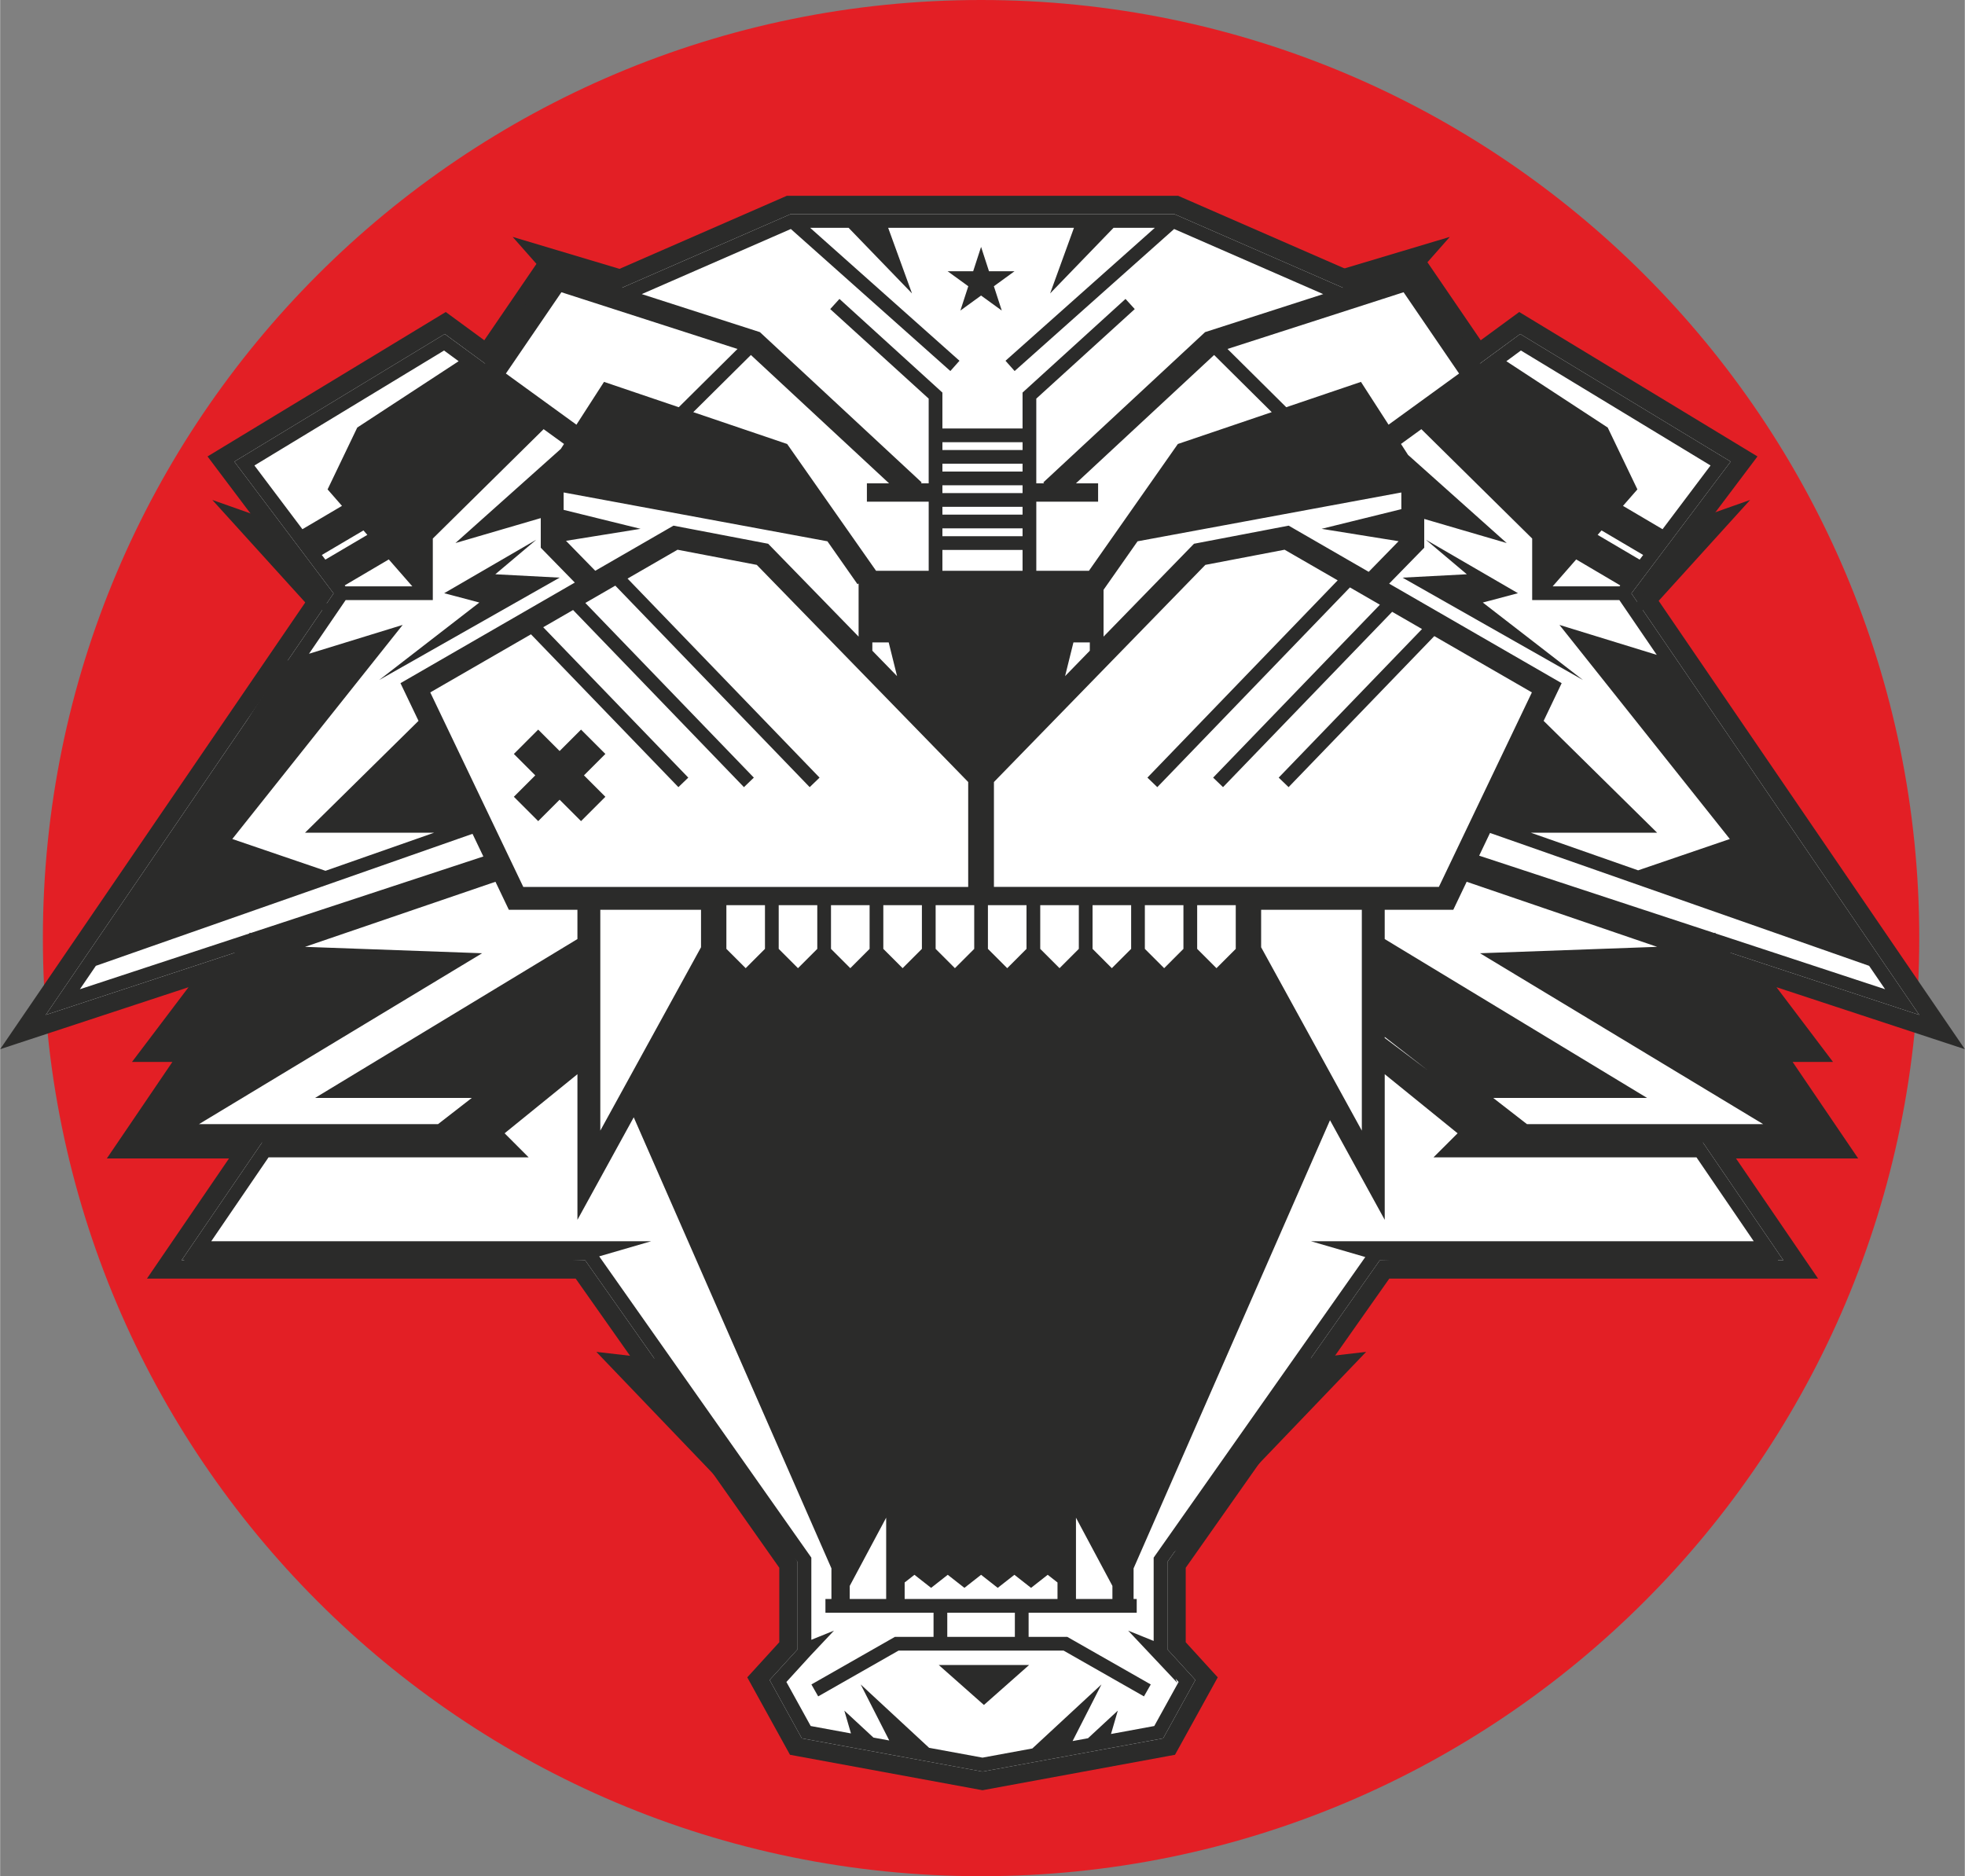
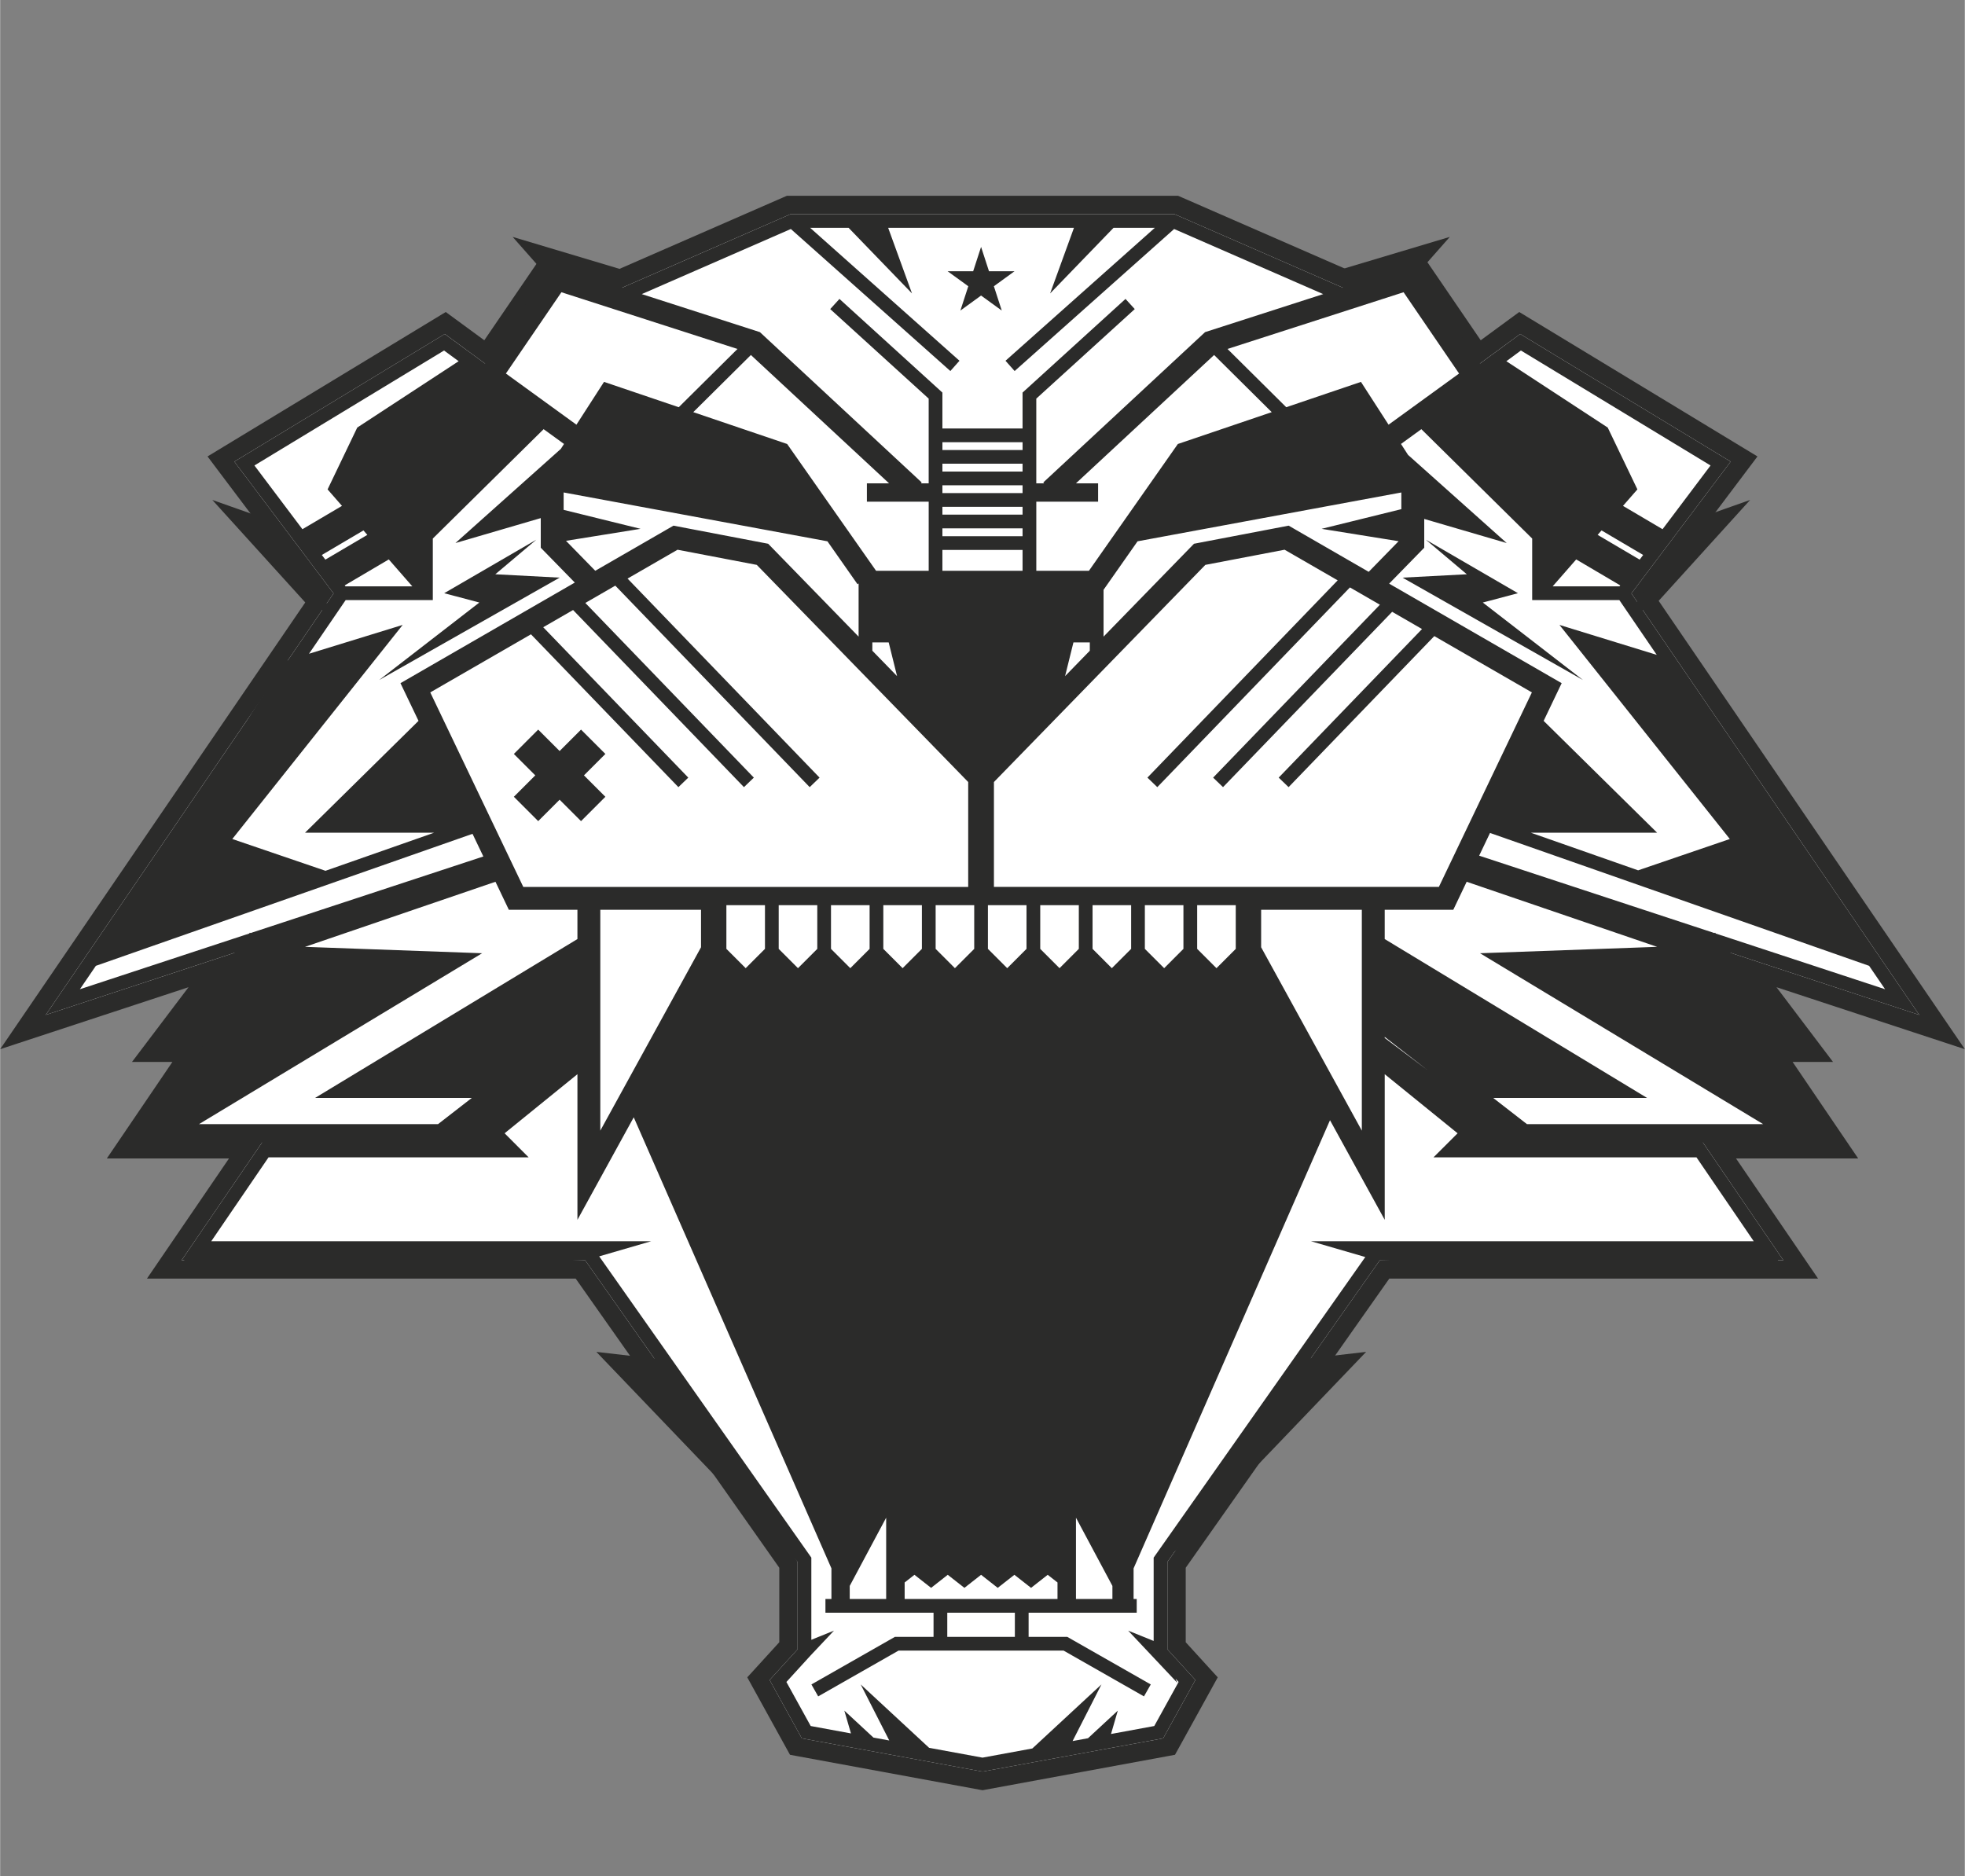
<svg xmlns="http://www.w3.org/2000/svg" xml:space="preserve" width="5588px" height="5336px" version="1.1" style="shape-rendering:geometricPrecision; text-rendering:geometricPrecision; image-rendering:optimizeQuality; fill-rule:evenodd; clip-rule:evenodd" viewBox="0 0 5588 5336.84">
  <rect x="0" y="0" width="5588" height="5336.84" fill="#808080" stroke="none" />
  <defs>
    <style type="text/css"> .fil2 {fill:#2B2B2A;fill-rule:nonzero} .fil0 {fill:#E31F25;fill-rule:nonzero} .fil1 {fill:white;fill-rule:nonzero} </style>
  </defs>
  <g id="Слой_x0020_1">
    <g id="_105553519386496">
-       <path class="fil0" d="M5458.35 2668.45c0,1473.74 -1194.71,2668.39 -2668.39,2668.39 -1473.73,0 -2668.45,-1194.65 -2668.45,-2668.39 0,-1473.74 1194.71,-2668.45 2668.45,-2668.45 1473.68,0 2668.39,1194.71 2668.39,2668.45z" />
      <polygon class="fil1" points="2263.3,4968.13 2156.77,4774.94 2242.09,4681.41 2242.09,4451.26 1650.41,3610.91 466.84,3610.91 700.2,3269.17 352.56,3269.17 538.97,2994.69 427.25,2994.69 606.8,2757.3 64.82,2935.69 916.32,1688.71 627.94,1305.66 1266.01,918.82 1383.29,1004.78 1564.76,739.08 1749.37,798.52 2243.05,582.97 3344.95,582.97 3838.63,798.52 4023.24,739.08 4204.71,1004.78 4322,918.82 4960.06,1305.66 4671.68,1688.71 5523.18,2935.69 4981.2,2757.3 5160.68,2994.69 5048.97,2994.69 5235.44,3269.17 4887.8,3269.17 5121.16,3610.91 3937.53,3610.91 3345.91,4451.26 3345.91,4681.41 3431.23,4774.94 3324.64,4968.13 2794,5065.82 " />
      <path class="fil2" d="M3350.39 556.9l-10.89 0 -541.46 0 -8.08 0 -541.53 0 -10.82 0 -10 4.36 -479.65 209.46 -156.74 -50.47 -37.03 -11.98 -21.9 32.15 -155.34 227.47 -81.54 -59.83 -28.06 -20.56 -29.72 18.06 -598.61 362.94 -49.19 29.85 34.59 46 259.87 345.07 -797.69 1168.12 -86.6 126.83 145.86 -47.97 389.91 -128.31 -97.69 129.14 -63.16 83.46 104.73 0 10.19 0 -131.19 193.2 -55.22 81.28 98.26 0 249.18 0 -177.75 260.33 -55.6 81.41 98.58 0 1120.79 0 579.13 822.55 0 211.83 -65.91 72.32 -25.18 27.55 18 32.66 91.6 166.04 11.92 21.58 24.27 4.49 513.86 94.61 9.42 1.73 9.42 -1.73 513.86 -94.61 24.21 -4.49 11.91 -21.52 91.67 -166.1 18 -32.67 -25.18 -27.54 -65.91 -72.32 0 -211.83 579.07 -822.55 1120.79 0 98.64 0 -55.6 -81.41 -177.75 -260.33 249.11 0 98.33 0 -55.22 -81.28 -131.19 -193.2 10.19 0 104.67 0 -63.1 -83.46 -97.69 -129.14 389.85 128.3 145.92 47.98 -86.6 -126.83 -797.69 -1168.13 259.81 -345.07 34.65 -45.99 -49.26 -29.85 -598.54 -362.94 -29.78 -18.06 -28.06 20.56 -81.48 59.83 -155.34 -227.47 -21.97 -32.15 -37.02 11.98 -156.68 50.47 -479.72 -209.46 -9.93 -4.36 0 0zm-10.89 52.08l497.72 217.34 175.45 -56.56 185.7 271.98 124.97 -91.66 598.6 362.94 -282.29 374.92 818.7 1199 -548.26 -180.38 198.26 262.06 -108.51 0 186.4 274.48 -347.76 0 233.35 341.74 -1147.82 0 -604.11 858.15 0 248.48 79.56 87.24 -91.67 166.04 -513.79 94.54 -513.86 -94.54 -91.6 -166.04 79.56 -87.24 0 -248.48 -604.18 -858.15 -1147.82 0 233.42 -341.74 -347.82 0 186.46 -274.48 -108.51 0 198.19 -262.06 -548.25 180.38 818.76 -1199 -282.29 -374.92 598.6 -362.94 124.91 91.66 185.7 -271.98 175.45 56.56 497.72 -217.34 541.53 0 8.07 0 541.46 0 0 0z" />
      <path class="fil2" d="M4342.49 3197.55l-95.95 -74.49 437.69 0 -746.25 -451.92 0 -83.27 195.05 0 38.05 -79.69 541.72 185.12 -503.74 18.2 805.25 486.05 -671.82 0 0 0zm-614.17 333.16l154.44 44.9 -601.93 855.02 0 237.01 -72.52 -29.33 139.97 148.61 -5.19 -12.05 8.65 9.48 -69.19 125.3 -123.05 22.67 19.35 -66.49 -84.75 78.54 -43.88 8.07 82.12 -161.1 -196.59 182.17 -141.75 26.07 -151.88 -27.93 -194.6 -180.32 81.28 159.44 -45.03 -8.26 -82.76 -76.68 18.9 64.89 -114.53 -21.07 -69.12 -125.3 67.97 -74.5 67.38 -71.55 -64.44 26.07 0 -233.74 -603.34 -856.94 147.71 -42.98 -1251.14 0 162.95 -238.67 739.79 0 -68.41 -68.42 207.16 -168.08 0 414.25 160.14 -291.65 562.28 1283.05 0 87.05 -17.04 0 0 39.07 30.04 0 156.17 0 25.62 0 95.64 0 0 68.74 -109.92 0 -237.46 135.35 19.28 33.95 228.56 -130.23 99.54 0 101.27 0 67.9 0 101.21 0 99.54 0 228.55 130.23 19.35 -33.95 -237.52 -135.35 -109.92 0 0 -68.74 95.63 0 25.63 0 156.17 0 30.04 0 0 -39.07 -8.91 0 0 -87.05 558.64 -1274.78 155.65 283.38 0 -414.25 207.23 168.08 -68.48 68.42 747.92 0 162.89 238.67 -1259.21 0 0 0zm-3162.77 -333.16l805.25 -486.05 -503.74 -18.2 0 0 541.73 -185.12 38.05 79.69 195.05 0 0 83.27 -746.26 451.92 445.83 0 -95.95 74.49 -679.96 0 0 0zm-338.73 -383.69l45.42 -66.56 1071.27 -375.49 30.81 64.44 -662.08 217.85 -1.86 -1.34 -1.98 2.62 -481.58 158.48zm755.86 -1106.96l247.9 0 0 -175 315.16 -311.12 57.97 42.02 -9.03 14.09 -299.78 267.82 242.7 -70.97 0 84.23 96.86 99.16 -495.86 286.14 51.31 107.23 -322.84 318.17 367.17 0 -308.95 108.32 -265 -90.45 484.59 -608.98 -266.48 82.05 104.29 -152.71 -0.01 0zm50.61 -198.12l11.08 12.68 -119.46 70.4 -10 -13.26 118.38 -69.82zm229.26 -511.75l41.5 30.43 -288.38 188.71 -84.36 175.9 40.94 46.89 -112.55 66.36 -136.51 -181.28 539.36 -327 0 -0.01zm-280.44 670.8l-2.05 -2.69 125.29 -73.86 66.94 76.55 -190.18 0 0 0zm614.23 -836.57l500.79 161.35 -167.05 165.72 -212.54 -72.07 -78.47 121.77 -200.63 -145.53 157.9 -231.24zm652.54 -179.87l453.71 404 25.94 -29.21 -424.69 -378.13 109.35 0 180.31 186.6 -67.77 -186.6 264.23 0 8.08 0 256.09 0 -67.77 186.6 180.32 -186.6 117.48 0 -424.69 378.13 25.94 29.21 453.64 -404 423.99 185.18 -335.97 108.19 -460.18 427.58 2.43 2.56 -22.29 0 0 -241.04 280.05 -254.69 -26.32 -28.89 -292.8 266.35 0 102.1 -227.98 0 0 -102.1 -292.8 -266.35 -26.26 28.89 280.05 254.69 0 241.04 -22.29 0 2.43 -2.56 -460.17 -427.58 -336.04 -108.19 423.98 -185.18 0 0zm1742.78 179.87l157.83 231.24 -200.56 145.53 -78.53 -121.77 -212.48 72.07 -167.05 -165.72 500.79 -161.35zm333.73 165.77l539.35 327.01 -136.5 181.28 -112.55 -66.36 41 -46.89 -84.43 -175.9 -288.31 -188.71 41.44 -30.43 0 0zm337.7 594.83l-119.46 -70.4 11.08 -12.68 118.38 69.82 -10 13.26zm-57.2 75.97l-190.18 0 66.94 -76.55 125.29 73.86 -2.05 2.69 0 0zm105.82 194.92l-276.72 -85.19 484.58 608.98 -260.83 89.1 -305.04 -106.97 359.1 0 -322.78 -318.17 51.25 -107.23 -490.67 -283.13 99.8 -102.17 0 -81.86 234.63 68.6 -280.69 -250.78 -20.05 -31.13 57.91 -42.02 315.22 311.12 0 175 247.89 0 106.4 155.85 0 0zm167.83 792.63l-1.92 -2.62 -1.86 1.34 -669.13 -220.16 30.87 -64.63 1078.26 377.99 45.42 66.56 -481.64 -158.48 0 0zm-1358.12 -132.59l-694.88 0 0 -298.38 601.3 -617.63 225.41 -43.11 150.98 87.12 -541.15 561.13 28.12 27.1 547.88 -568.11 85.25 49.19 -474.33 491.82 28.12 27.1 481.06 -498.74 84.94 49 -407.65 422.64 28.12 27.1 414.44 -429.63 277.56 160.14 -264.55 553.26 -154.06 0 -416.56 0 0 0zm65.08 171.67l0 -106.59 286.4 0 0 628.2 -286.4 -521.61zm-1879.53 -106.59l286.46 0 0 106.59 -286.46 521.61 0 -628.2zm-104.29 -1137.58l0 -49.51 750.29 138.94 85.58 122.09 3.08 -2.18 0 151.24 -257.25 -264.17 -269.29 -51.5 -222.47 128.37 -83.21 -85.2 212.03 -34.14 -218.76 -53.94zm1077.3 113.96l227.98 0 0 59.32 -227.98 0 0 -59.32zm0 -61.3l227.98 0 0 22.23 -227.98 0 0 -22.23zm0 -61.3l227.98 0 0 22.22 -227.98 0 0 -22.22zm0 -61.3l227.98 0 0 22.22 -227.98 0 0 -22.22zm0 -61.31l227.98 0 0 22.3 -227.98 0 0 -22.3zm372.68 508.29l46.57 0 0 23.64 -70.34 72.25 23.77 -95.89 0 0zm-636.27 2709.64l0 -25.88 103.64 -194.03 0 219.91 0 11.27 -103.64 0 0 -11.27 0 0zm64.31 -2709.64l46.51 0 23.82 95.89 -70.33 -72.26 0 -23.63 0 0zm438.47 756.18l0 4.36 0 111.2 -54.84 54.9 -54.83 -54.84 -0.06 -0.06 0 -111.2 0 -4.36 0 -8.71 0.06 0 8.97 0 100.7 0 0 8.71 0 0zm148.8 0l0 4.36 0 111.2 -54.83 54.9 -54.9 -54.9 0 -111.2 0 -4.36 0 -8.71 109.73 0 0 8.71zm148.8 0l0 4.36 0 111.2 -54.9 54.9 -54.83 -54.9 0 -111.2 0 -4.36 0 -8.71 109.73 0 0 8.71zm148.74 0l0 4.36 0 111.2 -54.83 54.9 -54.9 -54.9 0 -111.2 0 -4.36 0 -8.71 109.73 0 0 8.71zm148.8 0l0 4.36 0 111.2 -54.83 54.9 -54.9 -54.9 0 -111.2 0 -4.36 0 -8.71 109.73 0 0 8.71zm-1339.03 0l0 4.36 0 111.2 -54.83 54.9 -54.9 -54.9 0 -111.2 0 -4.36 0 -8.71 109.73 0 0 8.71zm148.8 0l0 4.36 0 111.2 -54.89 54.9 -54.83 -54.9 0 -111.2 0 -4.36 0 -8.71 109.72 0 0 8.71zm148.81 0l0 4.36 0 111.2 -54.9 54.9 -54.9 -54.9 0 -111.2 0 -4.36 0 -8.71 109.8 0 0 8.71 0 0zm148.74 0l0 4.36 0 111.2 -54.84 54.9 -54.89 -54.9 0 -111.2 0 -4.36 0 -8.71 109.73 0 0 8.71zm148.8 0l0 4.36 0 111.2 -54.9 54.9 -54.83 -54.9 0 -111.2 0 -4.36 0 -8.71 100.76 0 8.97 0 0 8.71zm-115.69 1964.73l-82.18 0 0 -11.27 0 -35.62 27.86 -21.84 47.4 37.15 47.34 -37.15 47.4 37.15 47.4 -37.15 47.34 37.15 47.4 -37.15 47.41 37.15 47.33 -37.15 27.87 21.84 0 35.62 0 11.27 -82.19 0 -270.38 0 0 0zm508.74 0l-103.65 0 0 -11.27 0 -219.91 103.65 194.03 0 25.88 0 11.27 0 0zm501.3 -3053.04l-269.29 51.5 -257.19 264.17 0 -133.18 96.73 -137.97 750.22 -138.88 0 47.47 -226.82 55.92 219.01 35.23 -85.01 87.12 -227.65 -131.38zm-717.75 -68.22l175.77 0 0 -52.08 -63.1 0 393.05 -365.12 163.86 162.58 -266.99 90.57 -252.89 360.64 -149.7 0 0 -196.59zm-267.05 -169.17l227.98 0 0 22.22 -227.98 0 0 -22.22zm-544.73 -248.03l393.05 365.12 -63.1 0 0 52.08 175.77 0 0 196.59 -149.7 0 -252.89 -360.64 -266.99 -90.58 163.86 -162.57zm-911.91 959.75l286.4 -165.26 419.31 434.75 28.12 -27.1 -412.58 -427.77 84.93 -49 486 503.87 28.12 -27.1 -479.27 -496.88 85.26 -49.2 552.87 573.18 28.05 -27.1 -546.08 -566.19 142.15 -82.06 225.41 43.11 601.29 617.63 0 298.38 -694.81 0 -416.62 0 -154 0 -264.55 -553.26 0 0zm1662.71 2686.52l-62.13 0 -67.9 0 -62.2 0 0 -68.73 192.23 0 0 68.73zm1051.93 -1706.46l0.9 0.58 120.68 93.71 -121.58 -91.47 0 -2.82 0 0zm1074.16 25.56l109.27 0 -200.43 -265.06 537.37 176.86 -786.74 -1152.18 22.23 0 283.45 -312.66 -173.59 61.3 -147.91 228.17 -16.14 -23.64 282.29 -374.92 -598.6 -362.94 -114.47 83.98 -180.89 -265 13.58 -2.76 81.6 -92.49 -341.61 102.23 50.09 32.54 48.43 -9.73 -60.85 19.6 -479.72 -209.47 -135.03 0 -406.43 0 -8.08 0 -414.5 0 -127.03 0 -479.65 209.47 -48.87 -15.76 29.27 5.89 50.03 -32.54 -341.61 -102.23 81.6 92.49 19.99 4.04 -180.13 263.72 -114.46 -83.98 -598.55 362.94 282.3 374.92 -19.86 29.08 -151.43 -233.61 -173.59 -61.3 283.45 312.66 29.47 0 -97.88 143.29 -7.75 2.37 -107.74 166.8 -573.43 839.71 537.43 -176.86 -200.5 265.07 109.34 0 -116.32 171.28 -56.44 77.19 4.04 0 -17.68 26.01 355.58 0 -228.94 335.2 7.75 0 -16.59 29.34 1156.66 -29.27 196.91 279.6 -165.14 -19.09 572.41 597.58 0 248.48 -79.56 87.24 91.6 166.03 513.28 94.49 0.07 0.19 0.51 -0.13 0.51 0.13 0.07 -0.19 513.21 -94.49 91.67 -166.03 -79.56 -87.24 0 -248.48 19.92 -28.37 545.31 -569.21 -157.32 18.2 196.07 -278.52 1148.79 29.08 -16.59 -29.34 15.75 0 -228.93 -335.2 355.64 0 -186.41 -274.48 0.01 0z" />
      <polygon class="fil2" points="2731.1,883.4 2789.96,840.67 2848.83,883.4 2826.35,814.22 2885.15,771.49 2812.45,771.49 2789.96,702.31 2767.48,771.49 2694.71,771.49 2753.58,814.22 " />
      <polygon class="fil2" points="1530.3,2335.68 1591.22,2274.76 1652.14,2335.68 1721.38,2266.43 1660.46,2205.52 1721.38,2144.6 1652.14,2075.35 1591.22,2136.27 1530.3,2075.35 1461.06,2144.6 1521.97,2205.52 1461.06,2266.43 " />
-       <polygon class="fil2" points="2798.04,4849.75 2926.6,4736.05 2669.54,4736.05 " />
      <polygon class="fil2" points="1591.22,1643.1 1408.34,1633.49 1524.86,1535.23 1262.93,1687.37 1362.92,1713.89 1078,1934.3 " />
      <polygon class="fil2" points="4316.93,1687.37 4055.01,1535.23 4171.53,1633.49 3988.65,1643.1 4501.87,1934.3 4216.94,1713.89 " />
    </g>
  </g>
</svg>